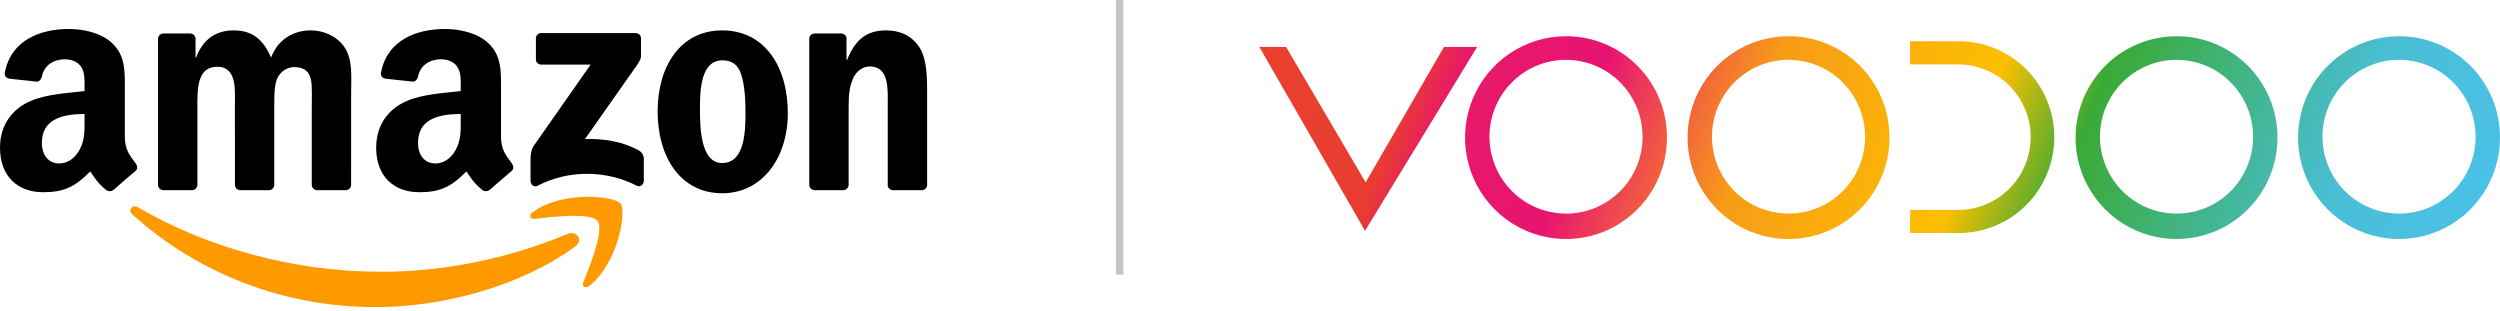
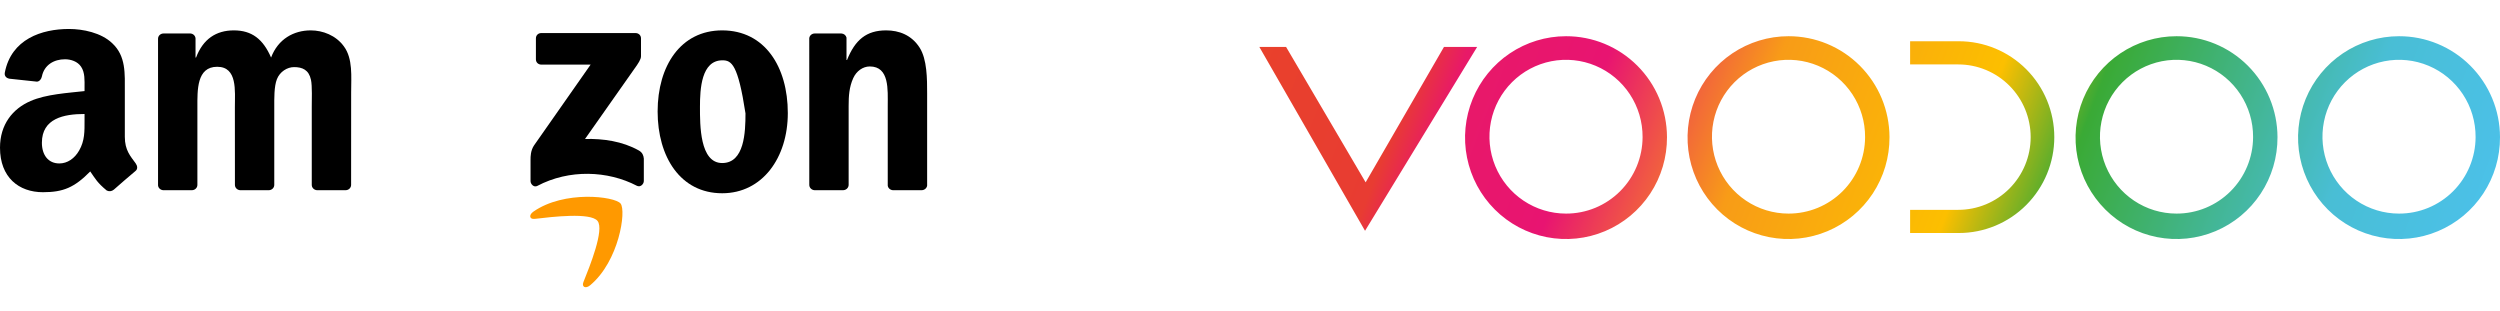
<svg xmlns="http://www.w3.org/2000/svg" width="338" height="42" viewBox="0 0 338 42" fill="none">
  <g clip-path="url(#clip0_231_5)">
-     <path fill-rule="evenodd" clip-rule="evenodd" d="M77.764 33.325C70.479 38.67 59.921 41.522 50.831 41.522C38.085 41.522 26.61 36.829 17.929 29.023C17.247 28.409 17.858 27.573 18.677 28.051C28.045 33.477 39.629 36.742 51.595 36.742C59.665 36.742 68.542 35.08 76.705 31.63C77.938 31.109 78.969 32.434 77.764 33.325" fill="#FF9900" />
    <path fill-rule="evenodd" clip-rule="evenodd" d="M80.792 29.876C79.865 28.692 74.638 29.316 72.291 29.593C71.576 29.68 71.467 29.061 72.111 28.616C76.274 25.699 83.106 26.541 83.902 27.518C84.699 28.502 83.695 35.319 79.783 38.572C79.183 39.072 78.61 38.806 78.877 38.143C79.756 35.959 81.725 31.065 80.792 29.876" fill="#FF9900" />
    <path fill-rule="evenodd" clip-rule="evenodd" d="M72.455 8.024V5.188C72.455 4.759 72.782 4.471 73.175 4.471H85.926C86.336 4.471 86.663 4.765 86.663 5.188V7.616C86.658 8.024 86.314 8.556 85.703 9.398L79.095 18.79C81.55 18.73 84.142 19.094 86.368 20.343C86.87 20.625 87.007 21.038 87.045 21.446V24.471C87.045 24.884 86.587 25.367 86.106 25.118C82.183 23.07 76.972 22.847 72.635 25.139C72.193 25.378 71.729 24.9 71.729 24.488V21.614C71.729 21.152 71.734 20.365 72.198 19.664L79.853 8.735H73.191C72.782 8.735 72.455 8.447 72.455 8.024" fill="black" />
    <path fill-rule="evenodd" clip-rule="evenodd" d="M25.94 25.715H22.06C21.689 25.688 21.395 25.411 21.367 25.058V5.237C21.367 4.841 21.7 4.526 22.115 4.526H25.732C26.109 4.542 26.409 4.83 26.436 5.188V7.779H26.507C27.451 5.275 29.224 4.107 31.614 4.107C34.042 4.107 35.559 5.275 36.65 7.779C37.589 5.275 39.722 4.107 42.009 4.107C43.635 4.107 45.413 4.775 46.499 6.275C47.727 7.942 47.476 10.365 47.476 12.489L47.47 24.998C47.47 25.395 47.138 25.715 46.723 25.715H42.849C42.461 25.688 42.15 25.378 42.15 24.998V14.493C42.15 13.656 42.227 11.571 42.041 10.778C41.752 9.447 40.885 9.072 39.761 9.072C38.822 9.072 37.84 9.697 37.442 10.696C37.043 11.696 37.081 13.369 37.081 14.493V24.998C37.081 25.395 36.749 25.715 36.334 25.715H32.46C32.067 25.688 31.762 25.378 31.762 24.998L31.756 14.493C31.756 12.282 32.122 9.029 29.366 9.029C26.578 9.029 26.687 12.201 26.687 14.493V24.998C26.687 25.395 26.354 25.715 25.94 25.715" fill="black" />
-     <path fill-rule="evenodd" clip-rule="evenodd" d="M97.641 4.107C103.398 4.107 106.513 9.029 106.513 15.286C106.513 21.332 103.07 26.128 97.641 26.128C91.989 26.128 88.911 21.207 88.911 15.074C88.911 8.904 92.027 4.107 97.641 4.107V4.107ZM97.674 8.154C94.815 8.154 94.635 12.032 94.635 14.45C94.635 16.872 94.597 22.043 97.641 22.043C100.648 22.043 100.79 17.872 100.79 15.329C100.79 13.656 100.719 11.658 100.211 10.072C99.775 8.692 98.907 8.154 97.674 8.154" fill="black" />
+     <path fill-rule="evenodd" clip-rule="evenodd" d="M97.641 4.107C103.398 4.107 106.513 9.029 106.513 15.286C106.513 21.332 103.07 26.128 97.641 26.128C91.989 26.128 88.911 21.207 88.911 15.074C88.911 8.904 92.027 4.107 97.641 4.107V4.107ZM97.674 8.154C94.815 8.154 94.635 12.032 94.635 14.45C94.635 16.872 94.597 22.043 97.641 22.043C100.648 22.043 100.79 17.872 100.79 15.329C99.775 8.692 98.907 8.154 97.674 8.154" fill="black" />
    <path fill-rule="evenodd" clip-rule="evenodd" d="M113.978 25.715H110.115C109.727 25.688 109.416 25.378 109.416 24.998L109.411 5.172C109.443 4.808 109.765 4.526 110.158 4.526H113.754C114.092 4.542 114.37 4.77 114.447 5.08V8.111H114.518C115.604 5.4 117.126 4.107 119.805 4.107C121.546 4.107 123.242 4.732 124.334 6.443C125.349 8.029 125.349 10.696 125.349 12.614V25.09C125.305 25.438 124.983 25.715 124.601 25.715H120.711C120.356 25.688 120.061 25.427 120.023 25.09V14.325C120.023 12.157 120.274 8.985 117.595 8.985C116.651 8.985 115.784 9.615 115.353 10.571C114.807 11.783 114.736 12.988 114.736 14.325V24.998C114.731 25.395 114.392 25.715 113.978 25.715" fill="black" />
-     <path fill-rule="evenodd" clip-rule="evenodd" d="M62.289 16.247C62.289 17.752 62.328 19.007 61.564 20.343C60.947 21.429 59.965 22.098 58.879 22.098C57.39 22.098 56.517 20.968 56.517 19.3C56.517 16.008 59.479 15.411 62.289 15.411V16.247V16.247ZM66.202 25.661C65.945 25.889 65.574 25.905 65.285 25.753C63.997 24.688 63.763 24.194 63.059 23.178C60.931 25.34 59.419 25.987 56.664 25.987C53.396 25.987 50.858 23.982 50.858 19.968C50.858 16.834 52.561 14.699 54.994 13.656C57.1 12.733 60.041 12.57 62.289 12.315V11.815C62.289 10.897 62.36 9.811 61.815 9.018C61.346 8.306 60.44 8.013 59.638 8.013C58.159 8.013 56.844 8.768 56.522 10.332C56.457 10.68 56.2 11.022 55.846 11.038L52.086 10.636C51.77 10.566 51.415 10.31 51.508 9.827C52.37 5.286 56.495 3.917 60.183 3.917C62.071 3.917 64.537 4.417 66.027 5.84C67.915 7.594 67.735 9.936 67.735 12.483V18.502C67.735 20.31 68.488 21.103 69.197 22.081C69.443 22.429 69.497 22.847 69.181 23.108C68.39 23.765 66.982 24.987 66.207 25.672L66.202 25.661" fill="black" />
    <path fill-rule="evenodd" clip-rule="evenodd" d="M11.431 16.248C11.431 17.752 11.469 19.007 10.705 20.343C10.089 21.43 9.112 22.098 8.021 22.098C6.531 22.098 5.664 20.968 5.664 19.3C5.664 16.009 8.626 15.411 11.431 15.411V16.248V16.248ZM15.343 25.661C15.087 25.889 14.716 25.905 14.427 25.753C13.139 24.689 12.91 24.194 12.2 23.179C10.072 25.34 8.566 25.987 5.806 25.987C2.543 25.987 0 23.983 0 19.968C0 16.834 1.708 14.7 4.136 13.657C6.242 12.733 9.183 12.57 11.431 12.315V11.815C11.431 10.897 11.502 9.811 10.962 9.018C10.487 8.306 9.581 8.013 8.785 8.013C7.306 8.013 5.986 8.768 5.664 10.332C5.598 10.68 5.342 11.022 4.993 11.039L1.228 10.636C0.911 10.566 0.562 10.311 0.649 9.827C1.517 5.286 5.636 3.917 9.325 3.917C11.213 3.917 13.679 4.417 15.169 5.84C17.056 7.595 16.877 9.936 16.877 12.483V18.502C16.877 20.311 17.63 21.104 18.339 22.081C18.59 22.429 18.644 22.847 18.328 23.108C17.537 23.765 16.129 24.987 15.354 25.672L15.343 25.661" fill="black" />
  </g>
-   <line x1="151.377" y1="2.19625e-08" x2="151.377" y2="37.122" stroke="#C4C4C4" stroke-width="1.005" />
  <path d="M199.71 6.347L184.552 31.203L170.264 6.347H173.879L184.634 24.651L195.225 6.347H199.71ZM225.377 18.536C225.391 21.25 224.602 23.908 223.111 26.172C221.619 28.436 219.492 30.204 216.999 31.252C214.506 32.301 211.759 32.583 209.106 32.062C206.453 31.541 204.014 30.241 202.098 28.326C200.181 26.412 198.874 23.969 198.342 21.308C197.809 18.647 198.075 15.886 199.106 13.377C200.137 10.868 201.886 8.722 204.133 7.213C206.379 5.703 209.021 4.897 211.724 4.896C215.336 4.887 218.803 6.319 221.363 8.877C223.923 11.435 225.367 14.909 225.377 18.536ZM222.077 18.536C222.088 16.477 221.49 14.462 220.359 12.746C219.228 11.029 217.615 9.688 215.724 8.893C213.834 8.098 211.751 7.885 209.739 8.279C207.728 8.674 205.878 9.66 204.425 11.112C202.972 12.563 201.981 14.415 201.577 16.433C201.173 18.451 201.375 20.544 202.156 22.447C202.938 24.35 204.265 25.977 205.968 27.122C207.671 28.266 209.675 28.878 211.724 28.878C213.08 28.881 214.424 28.617 215.678 28.099C216.932 27.581 218.072 26.82 219.034 25.86C219.995 24.9 220.758 23.759 221.281 22.502C221.803 21.245 222.074 19.898 222.077 18.536ZM255.46 18.536C255.474 21.25 254.685 23.908 253.194 26.172C251.702 28.436 249.575 30.204 247.081 31.252C244.588 32.301 241.841 32.583 239.188 32.062C236.535 31.541 234.096 30.24 232.18 28.326C230.264 26.411 228.957 23.968 228.424 21.307C227.892 18.646 228.158 15.886 229.189 13.376C230.22 10.867 231.97 8.722 234.217 7.212C236.463 5.702 239.105 4.896 241.808 4.896C245.419 4.888 248.886 6.32 251.446 8.877C254.006 11.435 255.45 14.909 255.46 18.536ZM252.16 18.536C252.171 16.477 251.572 14.462 250.441 12.746C249.31 11.029 247.697 9.688 245.807 8.893C243.916 8.098 241.833 7.884 239.822 8.28C237.81 8.675 235.961 9.66 234.508 11.112C233.055 12.564 232.063 14.416 231.66 16.434C231.256 18.452 231.458 20.545 232.24 22.448C233.021 24.351 234.348 25.977 236.052 27.122C237.755 28.267 239.759 28.878 241.808 28.878C244.547 28.885 247.175 27.799 249.117 25.86C251.058 23.92 252.153 21.286 252.16 18.536ZM307.917 18.536C307.931 21.25 307.142 23.908 305.651 26.172C304.159 28.436 302.032 30.204 299.539 31.252C297.046 32.301 294.298 32.583 291.646 32.062C288.993 31.541 286.554 30.24 284.638 28.326C282.721 26.411 281.414 23.969 280.881 21.307C280.349 18.646 280.615 15.886 281.646 13.377C282.677 10.867 284.427 8.722 286.673 7.212C288.92 5.702 291.562 4.897 294.265 4.896C297.876 4.888 301.343 6.32 303.903 8.877C306.463 11.435 307.907 14.909 307.917 18.536ZM304.617 18.536C304.628 16.477 304.03 14.462 302.899 12.746C301.768 11.029 300.155 9.688 298.264 8.893C296.374 8.098 294.291 7.884 292.279 8.279C290.268 8.675 288.418 9.66 286.965 11.112C285.512 12.564 284.521 14.416 284.117 16.434C283.713 18.452 283.915 20.545 284.697 22.448C285.479 24.35 286.805 25.977 288.509 27.122C290.212 28.267 292.215 28.878 294.265 28.878C297.003 28.885 299.632 27.799 301.574 25.86C303.515 23.92 304.61 21.286 304.617 18.536ZM338 18.536C338.014 21.25 337.225 23.908 335.734 26.172C334.242 28.436 332.115 30.204 329.621 31.252C327.128 32.301 324.381 32.583 321.728 32.062C319.076 31.541 316.636 30.24 314.72 28.326C312.804 26.411 311.497 23.968 310.964 21.307C310.432 18.646 310.698 15.886 311.729 13.376C312.76 10.867 314.51 8.722 316.757 7.212C319.003 5.702 321.645 4.896 324.348 4.896C327.959 4.888 331.426 6.32 333.986 8.877C336.546 11.435 337.99 14.909 338 18.536ZM334.7 18.536C334.711 16.477 334.112 14.462 332.981 12.746C331.85 11.029 330.237 9.688 328.347 8.893C326.456 8.098 324.373 7.884 322.362 8.28C320.35 8.675 318.501 9.66 317.048 11.112C315.595 12.564 314.603 14.416 314.2 16.434C313.796 18.452 313.998 20.545 314.78 22.448C315.562 24.351 316.888 25.977 318.592 27.122C320.295 28.267 322.299 28.878 324.348 28.878C327.087 28.885 329.716 27.799 331.657 25.86C333.598 23.92 334.693 21.286 334.7 18.536ZM264.833 5.58H258.247V8.711H264.757C266.043 8.711 267.315 8.966 268.503 9.46C269.69 9.954 270.769 10.678 271.678 11.59C272.587 12.503 273.308 13.587 273.8 14.779C274.292 15.972 274.545 17.25 274.545 18.541C274.545 19.832 274.292 21.11 273.8 22.302C273.308 23.495 272.587 24.578 271.678 25.491C270.769 26.404 269.69 27.128 268.503 27.622C267.315 28.116 266.043 28.37 264.757 28.37H258.247V31.503H264.833C268.256 31.503 271.54 30.137 273.96 27.706C276.381 25.275 277.741 21.978 277.741 18.54C277.741 15.102 276.381 11.805 273.96 9.374C271.54 6.943 268.256 5.577 264.833 5.577L264.833 5.58Z" fill="url(#paint0_linear_231_5)" />
  <defs>
    <linearGradient id="paint0_linear_231_5" x1="170.264" y1="-17.92" x2="338.611" y2="46.476" gradientUnits="userSpaceOnUse">
      <stop stop-color="#E94329" />
      <stop offset="0.164" stop-color="#E83C32" />
      <stop offset="0.195" stop-color="#E81968" />
      <stop offset="0.295" stop-color="#E81471" />
      <stop offset="0.416" stop-color="#F89C17" />
      <stop offset="0.574" stop-color="#FCBF00" />
      <stop offset="0.648" stop-color="#3AAA35" />
      <stop offset="0.84" stop-color="#49BED5" />
      <stop offset="1" stop-color="#4CC2F1" />
    </linearGradient>
    <clipPath id="clip0_231_5">
      <rect width="125.349" height="37.605" fill="white" transform="translate(0 3.917)" />
    </clipPath>
  </defs>
</svg>